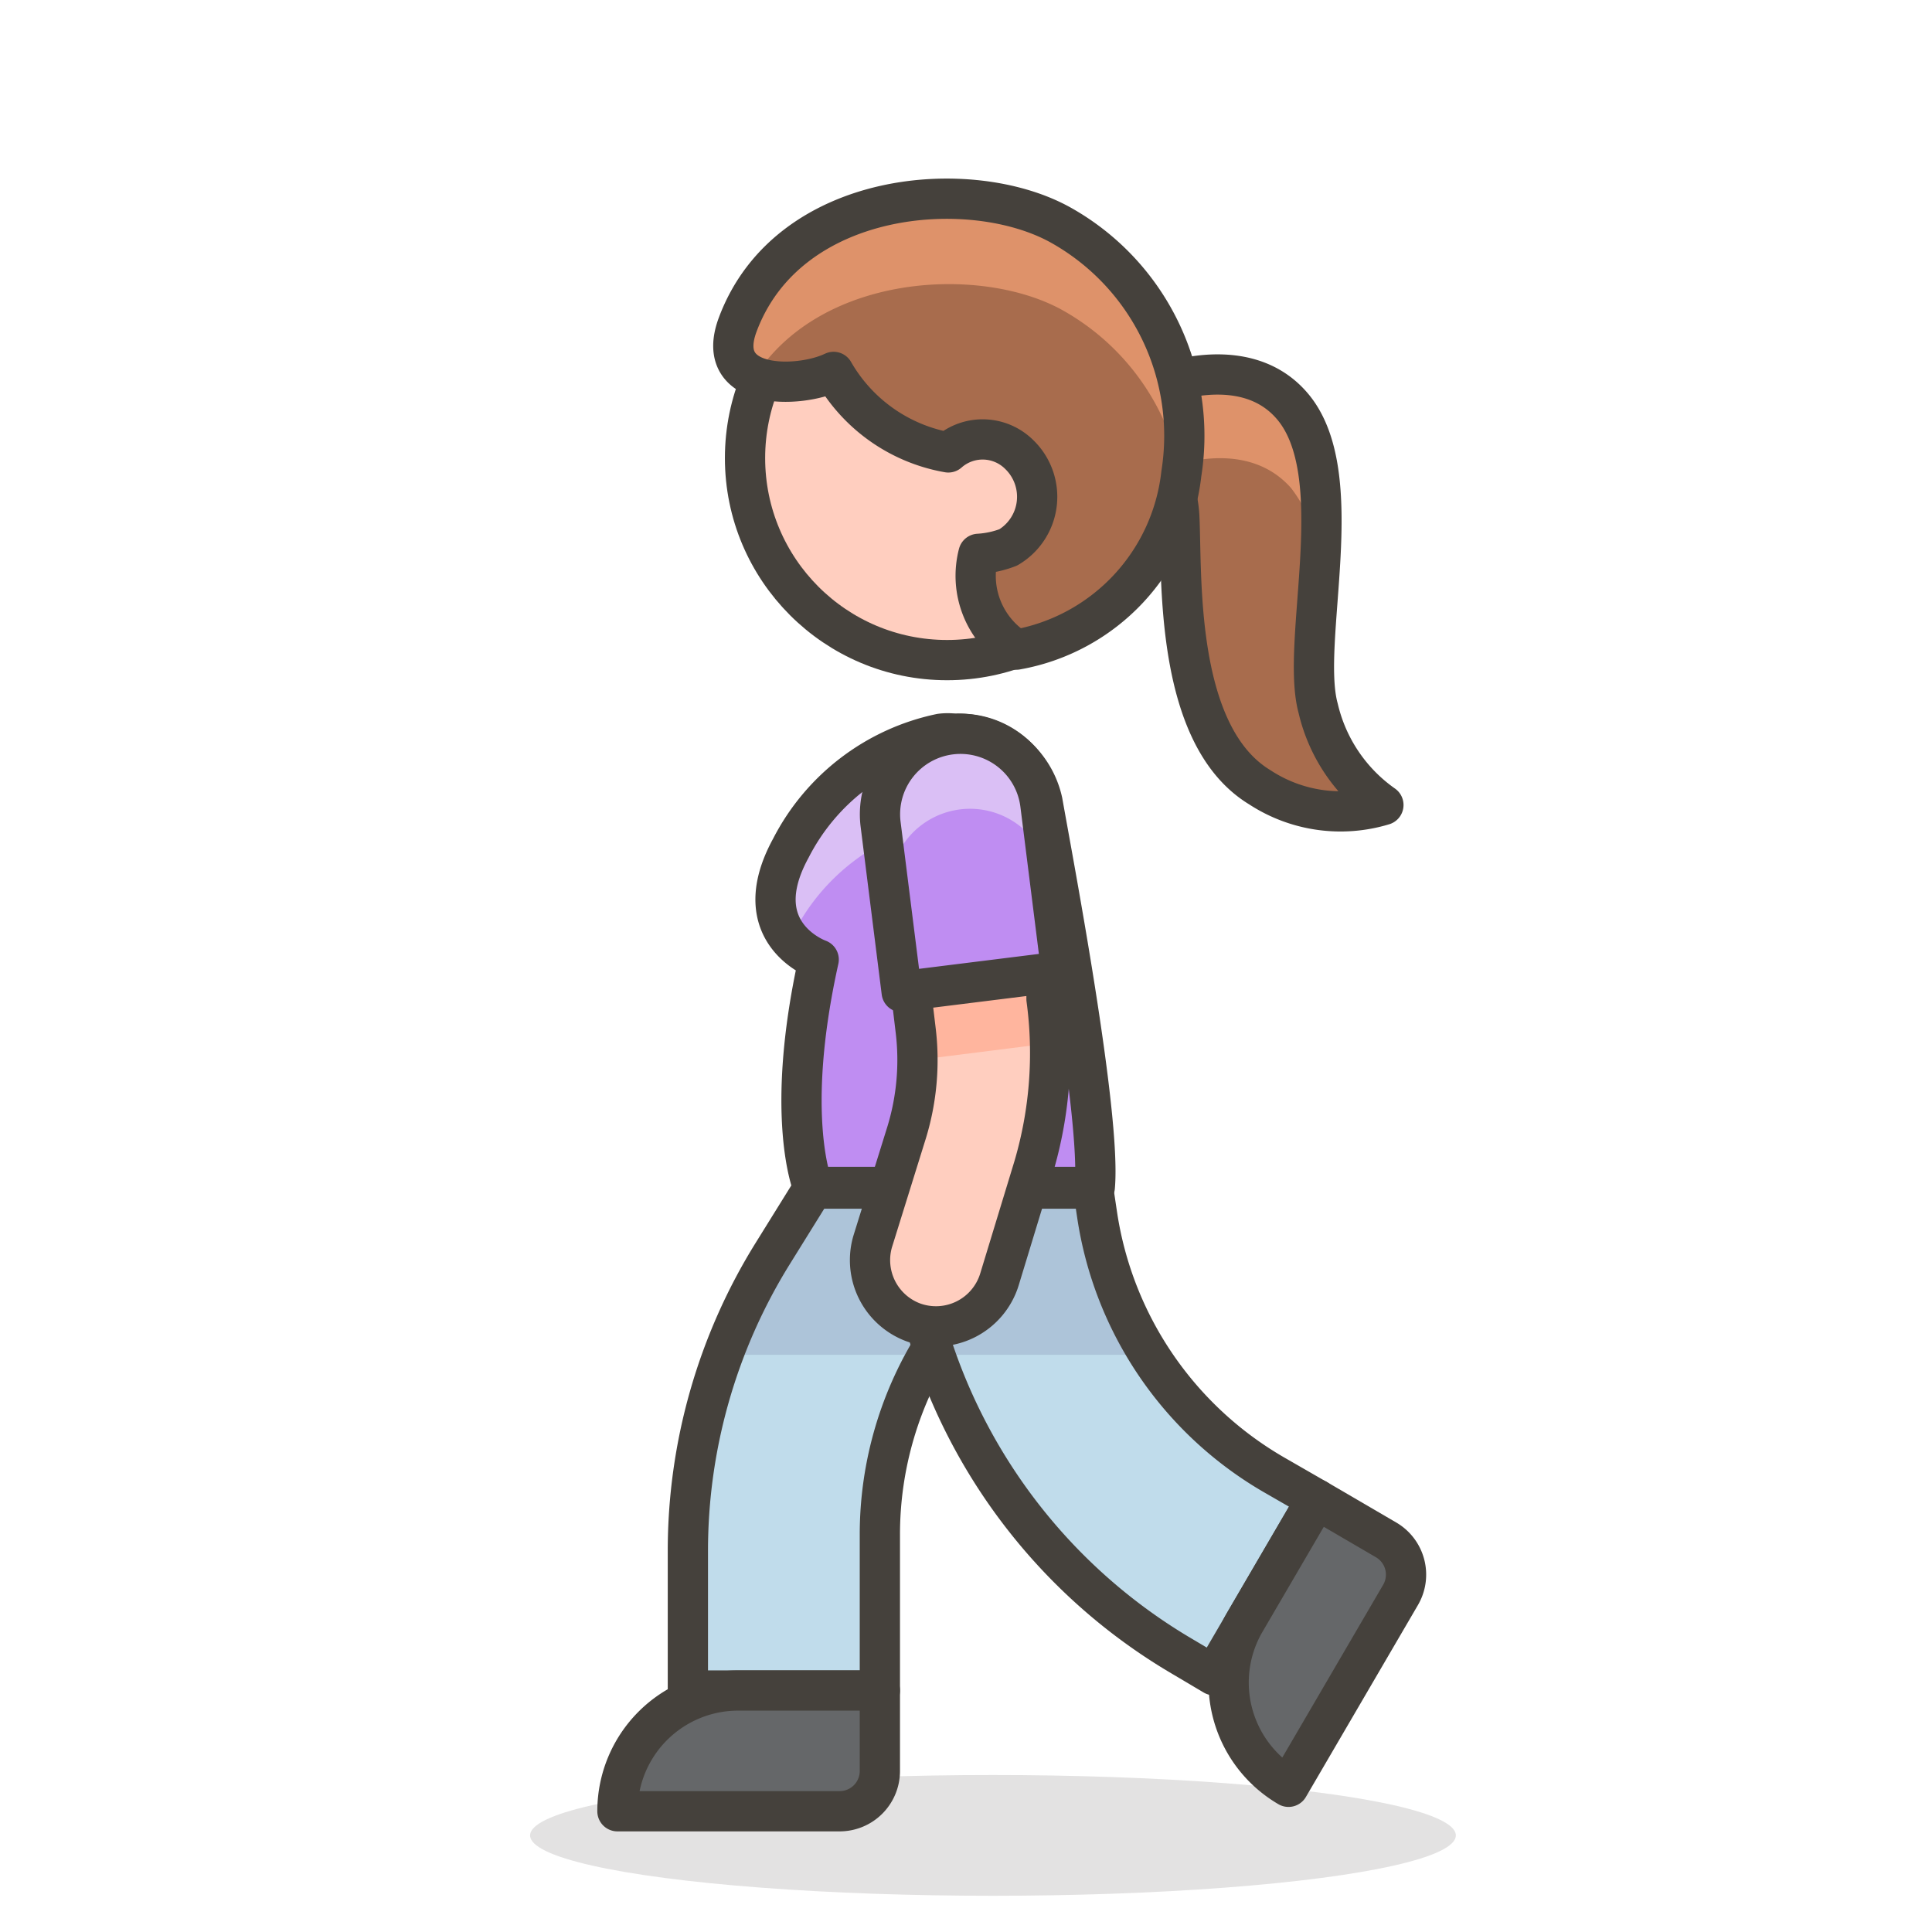
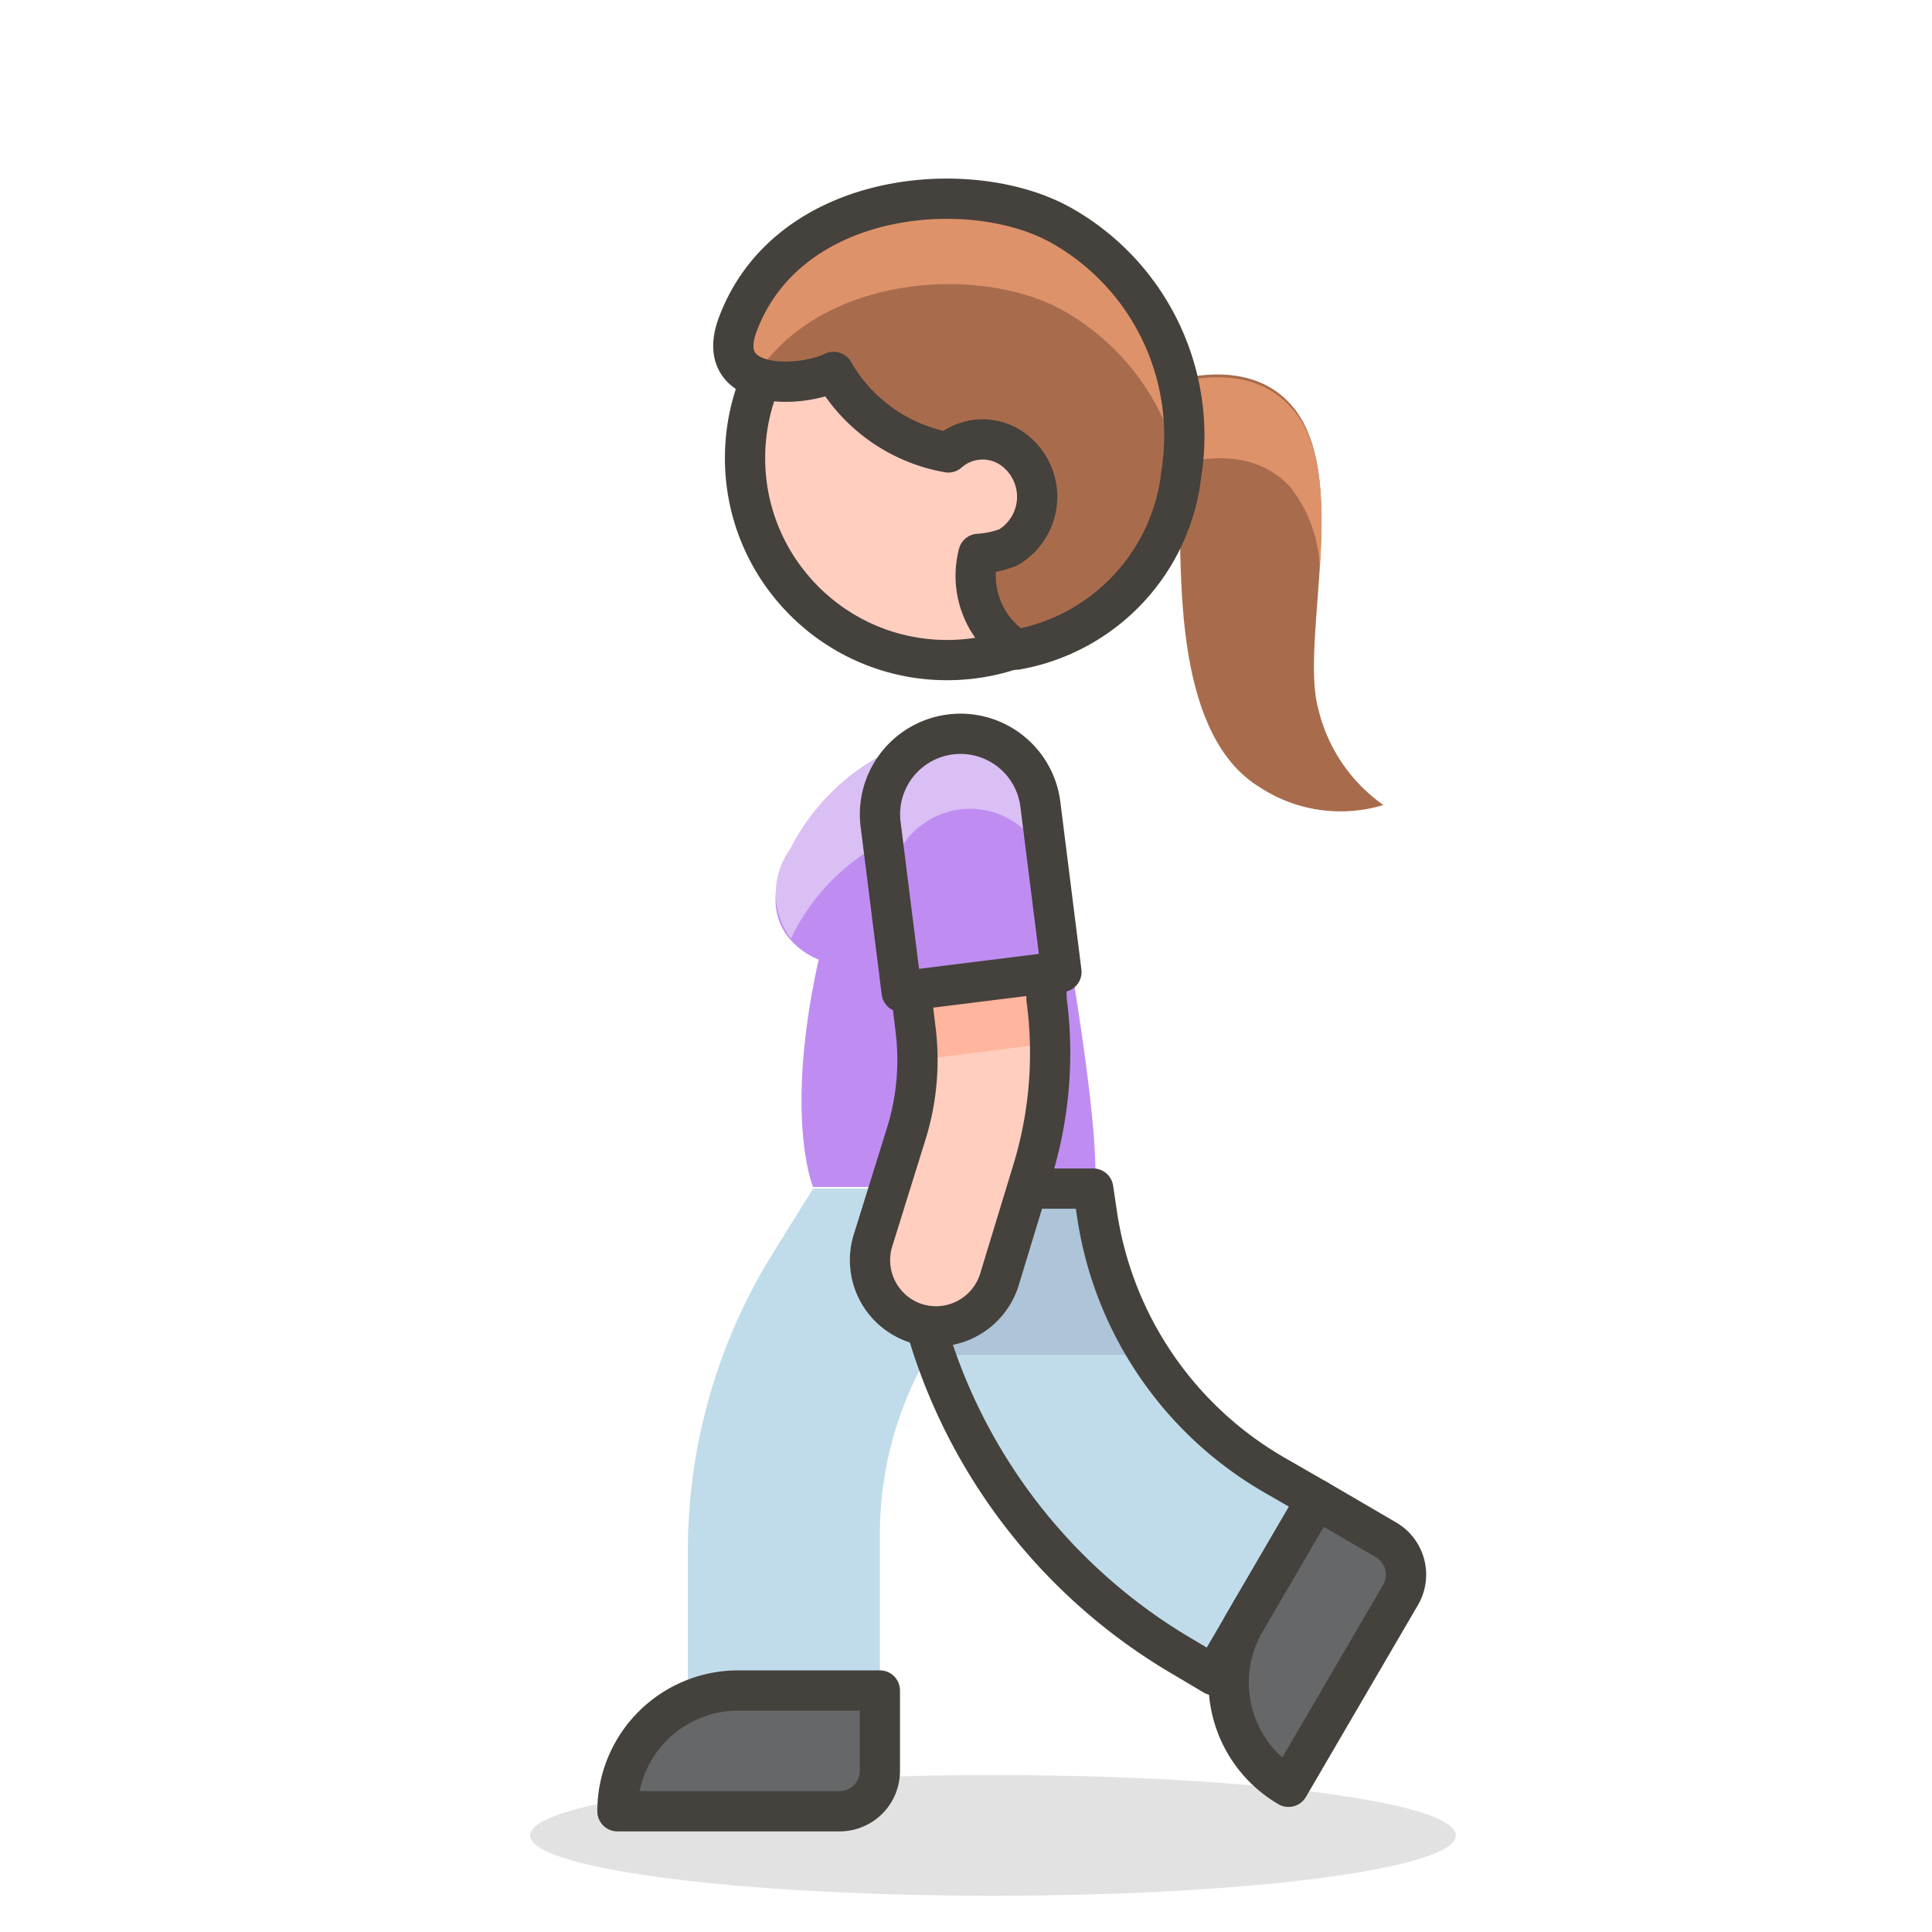
<svg xmlns="http://www.w3.org/2000/svg" id="Icons" viewBox="0 0 48 48">
  <defs>
    <style>.cls-1{fill:#bf8df2;}.cls-2{fill:#dabff5;}.cls-3{fill:#a86c4d;}.cls-4{fill:#de926a;}.cls-5{fill:none;}.cls-10,.cls-5,.cls-9{stroke:#45413c;stroke-linecap:round;stroke-linejoin:round;}.cls-6{fill:#c0dceb;}.cls-7{fill:#adc4d9;}.cls-8{fill:#45413c;opacity:0.15;}.cls-11,.cls-9{fill:#ffcebf;}.cls-10{fill:#656769;}.cls-12{fill:#ffb59e;}</style>
  </defs>
  <title>261-woman-walking-2</title>
  <path id="_Path_" data-name="&lt;Path&gt;" class="cls-1" d="M25.9,19.92a2.15,2.15,0,0,0-2.18-1.69,1.39,1.39,0,0,0-.35,0,5.43,5.43,0,0,0-3.72,2.84c-1.16,2.12.69,2.77.69,2.77-.87,3.92-.14,5.65-.14,5.65h7C27.36,27.69,26.17,21.45,25.9,19.92Z" />
  <path class="cls-2" d="M25.9,19.92a2.15,2.15,0,0,0-2.18-1.69,1.39,1.39,0,0,0-.35,0,5.43,5.43,0,0,0-3.72,2.84,1.87,1.87,0,0,0,0,2.25,5.23,5.23,0,0,1,4-2.94,2.6,2.6,0,0,1,2.59,1C26.06,20.78,26,20.25,25.9,19.92Z" />
  <path id="_Path_2" data-name="&lt;Path&gt;" class="cls-3" d="M28.5,9.68s2.31-1.06,3.58.38c1.5,1.69.21,5.87.67,7.54A4.06,4.06,0,0,0,34.37,20a3.66,3.66,0,0,1-3.07-.44c-2.13-1.29-1.93-5.25-2-6.71s-1.07-1.47-1.07-1.47Z" />
  <path id="_Path_3" data-name="&lt;Path&gt;" class="cls-4" d="M32.08,12.13a3.45,3.45,0,0,1,.71,2c.1-1.55.09-3.15-.71-4-1.27-1.44-3.58-.38-3.58-.38l-.28,1.7a1,1,0,0,1,.58.26C29.47,11.41,31.09,11,32.08,12.13Z" />
-   <path id="_Path_4" data-name="&lt;Path&gt;" class="cls-5" d="M28.5,9.68s2.31-1.06,3.58.38c1.5,1.69.21,5.87.67,7.54A4.06,4.06,0,0,0,34.37,20a3.66,3.66,0,0,1-3.07-.44c-2.13-1.29-1.93-5.25-2-6.71s-1.07-1.47-1.07-1.47Z" />
  <path id="_Path_5" data-name="&lt;Path&gt;" class="cls-6" d="M20.2,29.53l-1,1.61a14,14,0,0,0-2.11,7.39V42h4.77V38.14a8.93,8.93,0,0,1,1.46-4.91l2.41-3.7Z" />
-   <path id="_Path_6" data-name="&lt;Path&gt;" class="cls-7" d="M19.2,31.14A13.35,13.35,0,0,0,18,33.66h5.09c.08-.15.17-.29.26-.43l2.41-3.7H20.2Z" />
-   <path id="_Path_7" data-name="&lt;Path&gt;" class="cls-5" d="M20.2,29.53l-1,1.61a14,14,0,0,0-2.11,7.39V42h4.77V38.14a8.93,8.93,0,0,1,1.46-4.91l2.41-3.7Z" />
  <path id="_Path_8" data-name="&lt;Path&gt;" class="cls-6" d="M22.39,29.53l.2,1.45a14,14,0,0,0,6.76,10.16l.81.48,2.55-4.37-1.06-.61a9,9,0,0,1-4.39-6.44l-.1-.67Z" />
  <path id="_Path_9" data-name="&lt;Path&gt;" class="cls-7" d="M27.26,30.2l-.1-.67H22.39l.2,1.45a13.42,13.42,0,0,0,.64,2.68h5.33A9,9,0,0,1,27.26,30.2Z" />
  <path id="_Path_10" data-name="&lt;Path&gt;" class="cls-5" d="M22.39,29.53l.2,1.45a14,14,0,0,0,6.76,10.16l.81.48,2.55-4.37-1.06-.61a9,9,0,0,1-4.39-6.44l-.1-.67Z" />
  <ellipse id="_Ellipse_" data-name="&lt;Ellipse&gt;" class="cls-8" cx="24.67" cy="45.6" rx="11.5" ry="1.5" />
  <circle id="_Path_11" data-name="&lt;Path&gt;" class="cls-9" cx="23.53" cy="11.38" r="5.02" />
-   <path id="_Path_12" data-name="&lt;Path&gt;" class="cls-5" d="M25.9,19.92a2.15,2.15,0,0,0-2.18-1.69,1.39,1.39,0,0,0-.35,0,5.43,5.43,0,0,0-3.72,2.84c-1.16,2.12.69,2.77.69,2.77-.87,3.92-.14,5.65-.14,5.65h7C27.36,27.69,26.17,21.45,25.9,19.92Z" />
  <path id="_Rectangle_" data-name="&lt;Rectangle&gt;" class="cls-10" d="M18.3,42h3.56a0,0,0,0,1,0,0v2a1,1,0,0,1-1,1H15.34a0,0,0,0,1,0,0v0a3,3,0,0,1,3-3Z" />
  <path id="_Rectangle_2" data-name="&lt;Rectangle&gt;" class="cls-10" d="M32.05,39.33h3.56a0,0,0,0,1,0,0v2a1,1,0,0,1-1,1H29.09a0,0,0,0,1,0,0v0A3,3,0,0,1,32.05,39.33Z" transform="translate(-19.21 48.17) rotate(-59.72)" />
  <path id="_Rectangle_3" data-name="&lt;Rectangle&gt;" class="cls-1" d="M24,18.22h0a2,2,0,0,1,2,2v4.2a0,0,0,0,1,0,0H22a0,0,0,0,1,0,0V20.2A2,2,0,0,1,24,18.22Z" transform="translate(-2.47 3.16) rotate(-7.16)" />
  <path id="_Path_13" data-name="&lt;Path&gt;" class="cls-2" d="M23.61,18.24a2,2,0,0,0-1.72,2.22l.27,2.12a2,2,0,1,1,3.94-.5L25.83,20A2,2,0,0,0,23.61,18.24Z" />
  <path id="_Rectangle_4" data-name="&lt;Rectangle&gt;" class="cls-5" d="M24,18.22h0a2,2,0,0,1,2,2v4.2a0,0,0,0,1,0,0H22a0,0,0,0,1,0,0V20.2A2,2,0,0,1,24,18.22Z" transform="translate(-2.47 3.16) rotate(-7.16)" />
  <path id="_Path_14" data-name="&lt;Path&gt;" class="cls-11" d="M22.63,24.6l.12,1a6.15,6.15,0,0,1-.22,2.52l-.85,2.73a1.65,1.65,0,0,0,1,2h0a1.65,1.65,0,0,0,2.15-1.06L25.68,29A10,10,0,0,0,26,24.82L26,24.18Z" />
  <path id="_Path_15" data-name="&lt;Path&gt;" class="cls-12" d="M22.75,25.56a5.1,5.1,0,0,1,0,.78l3.33-.42a10,10,0,0,0-.08-1.1L26,24.18l-3.33.42Z" />
  <path id="_Path_16" data-name="&lt;Path&gt;" class="cls-5" d="M22.63,24.6l.12,1a6.15,6.15,0,0,1-.22,2.52l-.85,2.73a1.65,1.65,0,0,0,1,2h0a1.65,1.65,0,0,0,2.15-1.06L25.68,29A10,10,0,0,0,26,24.82L26,24.18Z" />
  <path id="_Path_17" data-name="&lt;Path&gt;" class="cls-3" d="M18.33,8.06c-.62,1.65,1.53,1.59,2.38,1.18a4.1,4.1,0,0,0,2.85,2,1.29,1.29,0,0,1,1.76.05,1.46,1.46,0,0,1-.27,2.31,2.43,2.43,0,0,1-.74.16,2.17,2.17,0,0,0,.94,2.38,5,5,0,0,0,4.1-4.37,6,6,0,0,0-3-6.18C24.12,4.35,19.58,4.72,18.33,8.06Z" />
  <path id="_Path_18" data-name="&lt;Path&gt;" class="cls-4" d="M18.76,9.35c1.64-2.54,5.56-2.76,7.59-1.67a5.94,5.94,0,0,1,3,4.18.79.79,0,0,1,0-.13,6,6,0,0,0-3-6.18c-2.23-1.2-6.77-.83-8,2.51C18.06,8.78,18.32,9.17,18.76,9.35Z" />
  <path id="_Path_19" data-name="&lt;Path&gt;" class="cls-5" d="M18.33,8.06c-.62,1.65,1.53,1.59,2.38,1.18a4.1,4.1,0,0,0,2.85,2,1.29,1.29,0,0,1,1.76.05,1.46,1.46,0,0,1-.27,2.31,2.43,2.43,0,0,1-.74.16,2.17,2.17,0,0,0,.94,2.38,5,5,0,0,0,4.1-4.37,6,6,0,0,0-3-6.18C24.12,4.35,19.58,4.72,18.33,8.06Z" />
</svg>